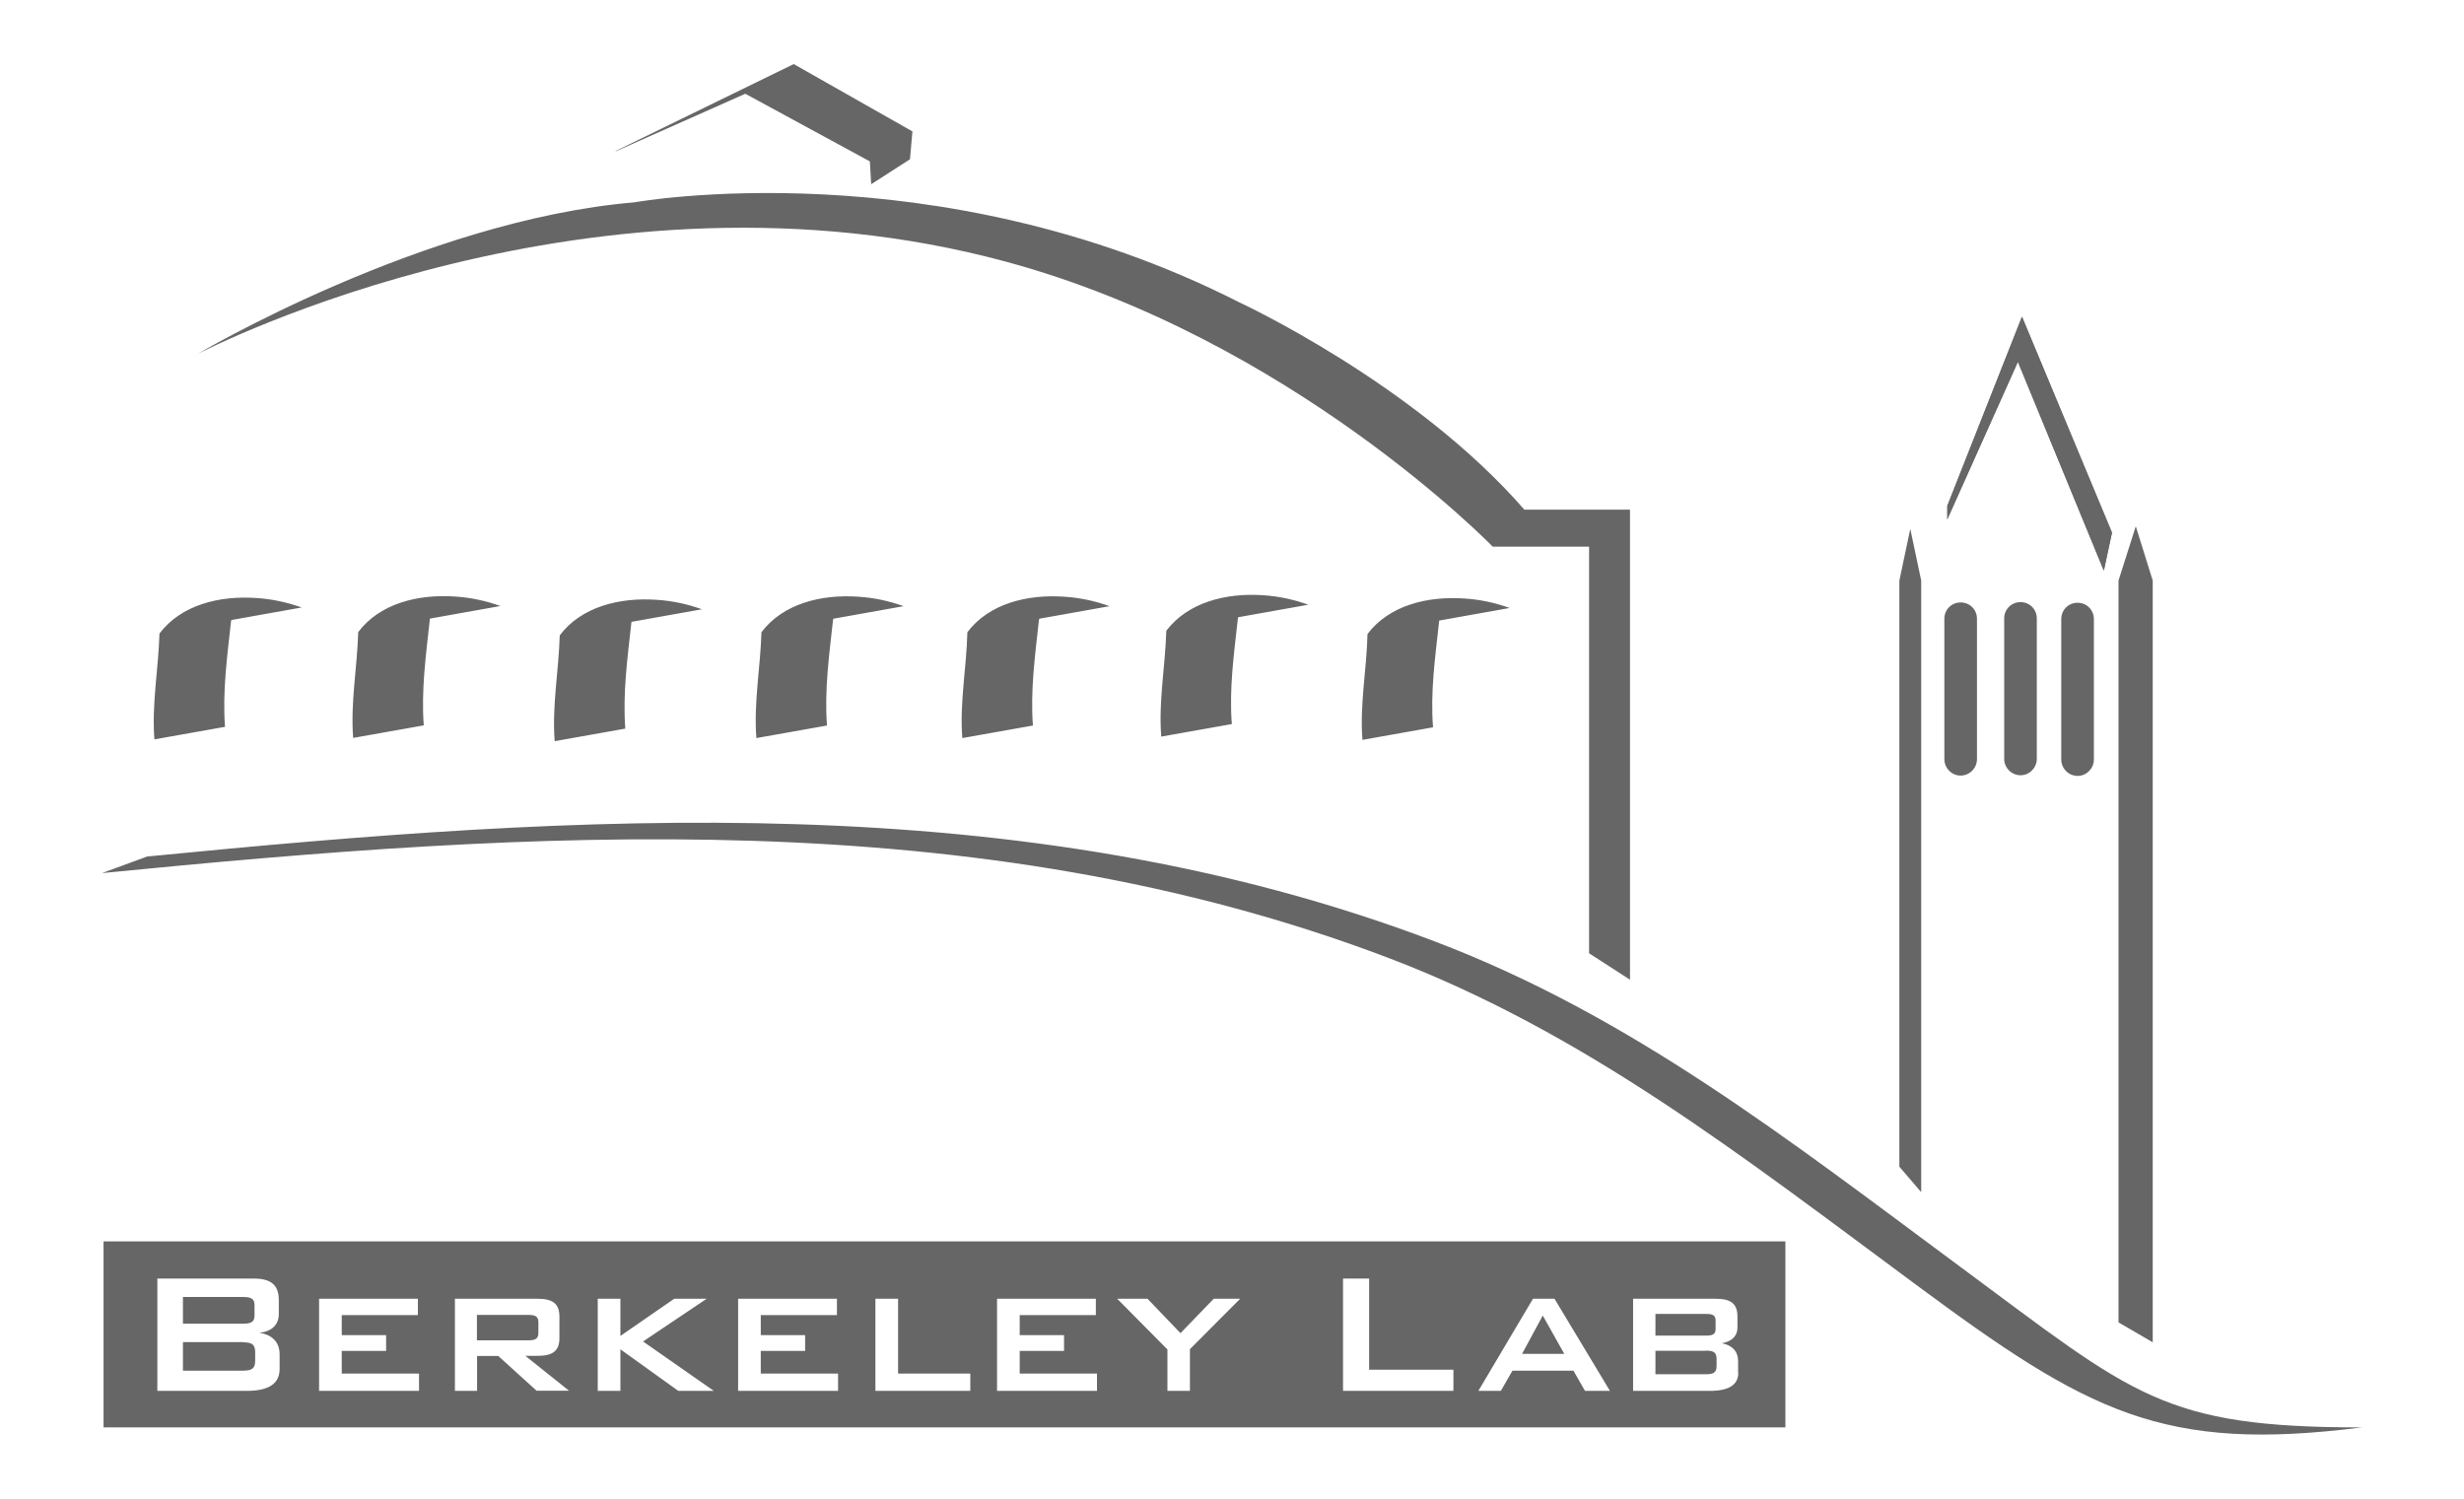
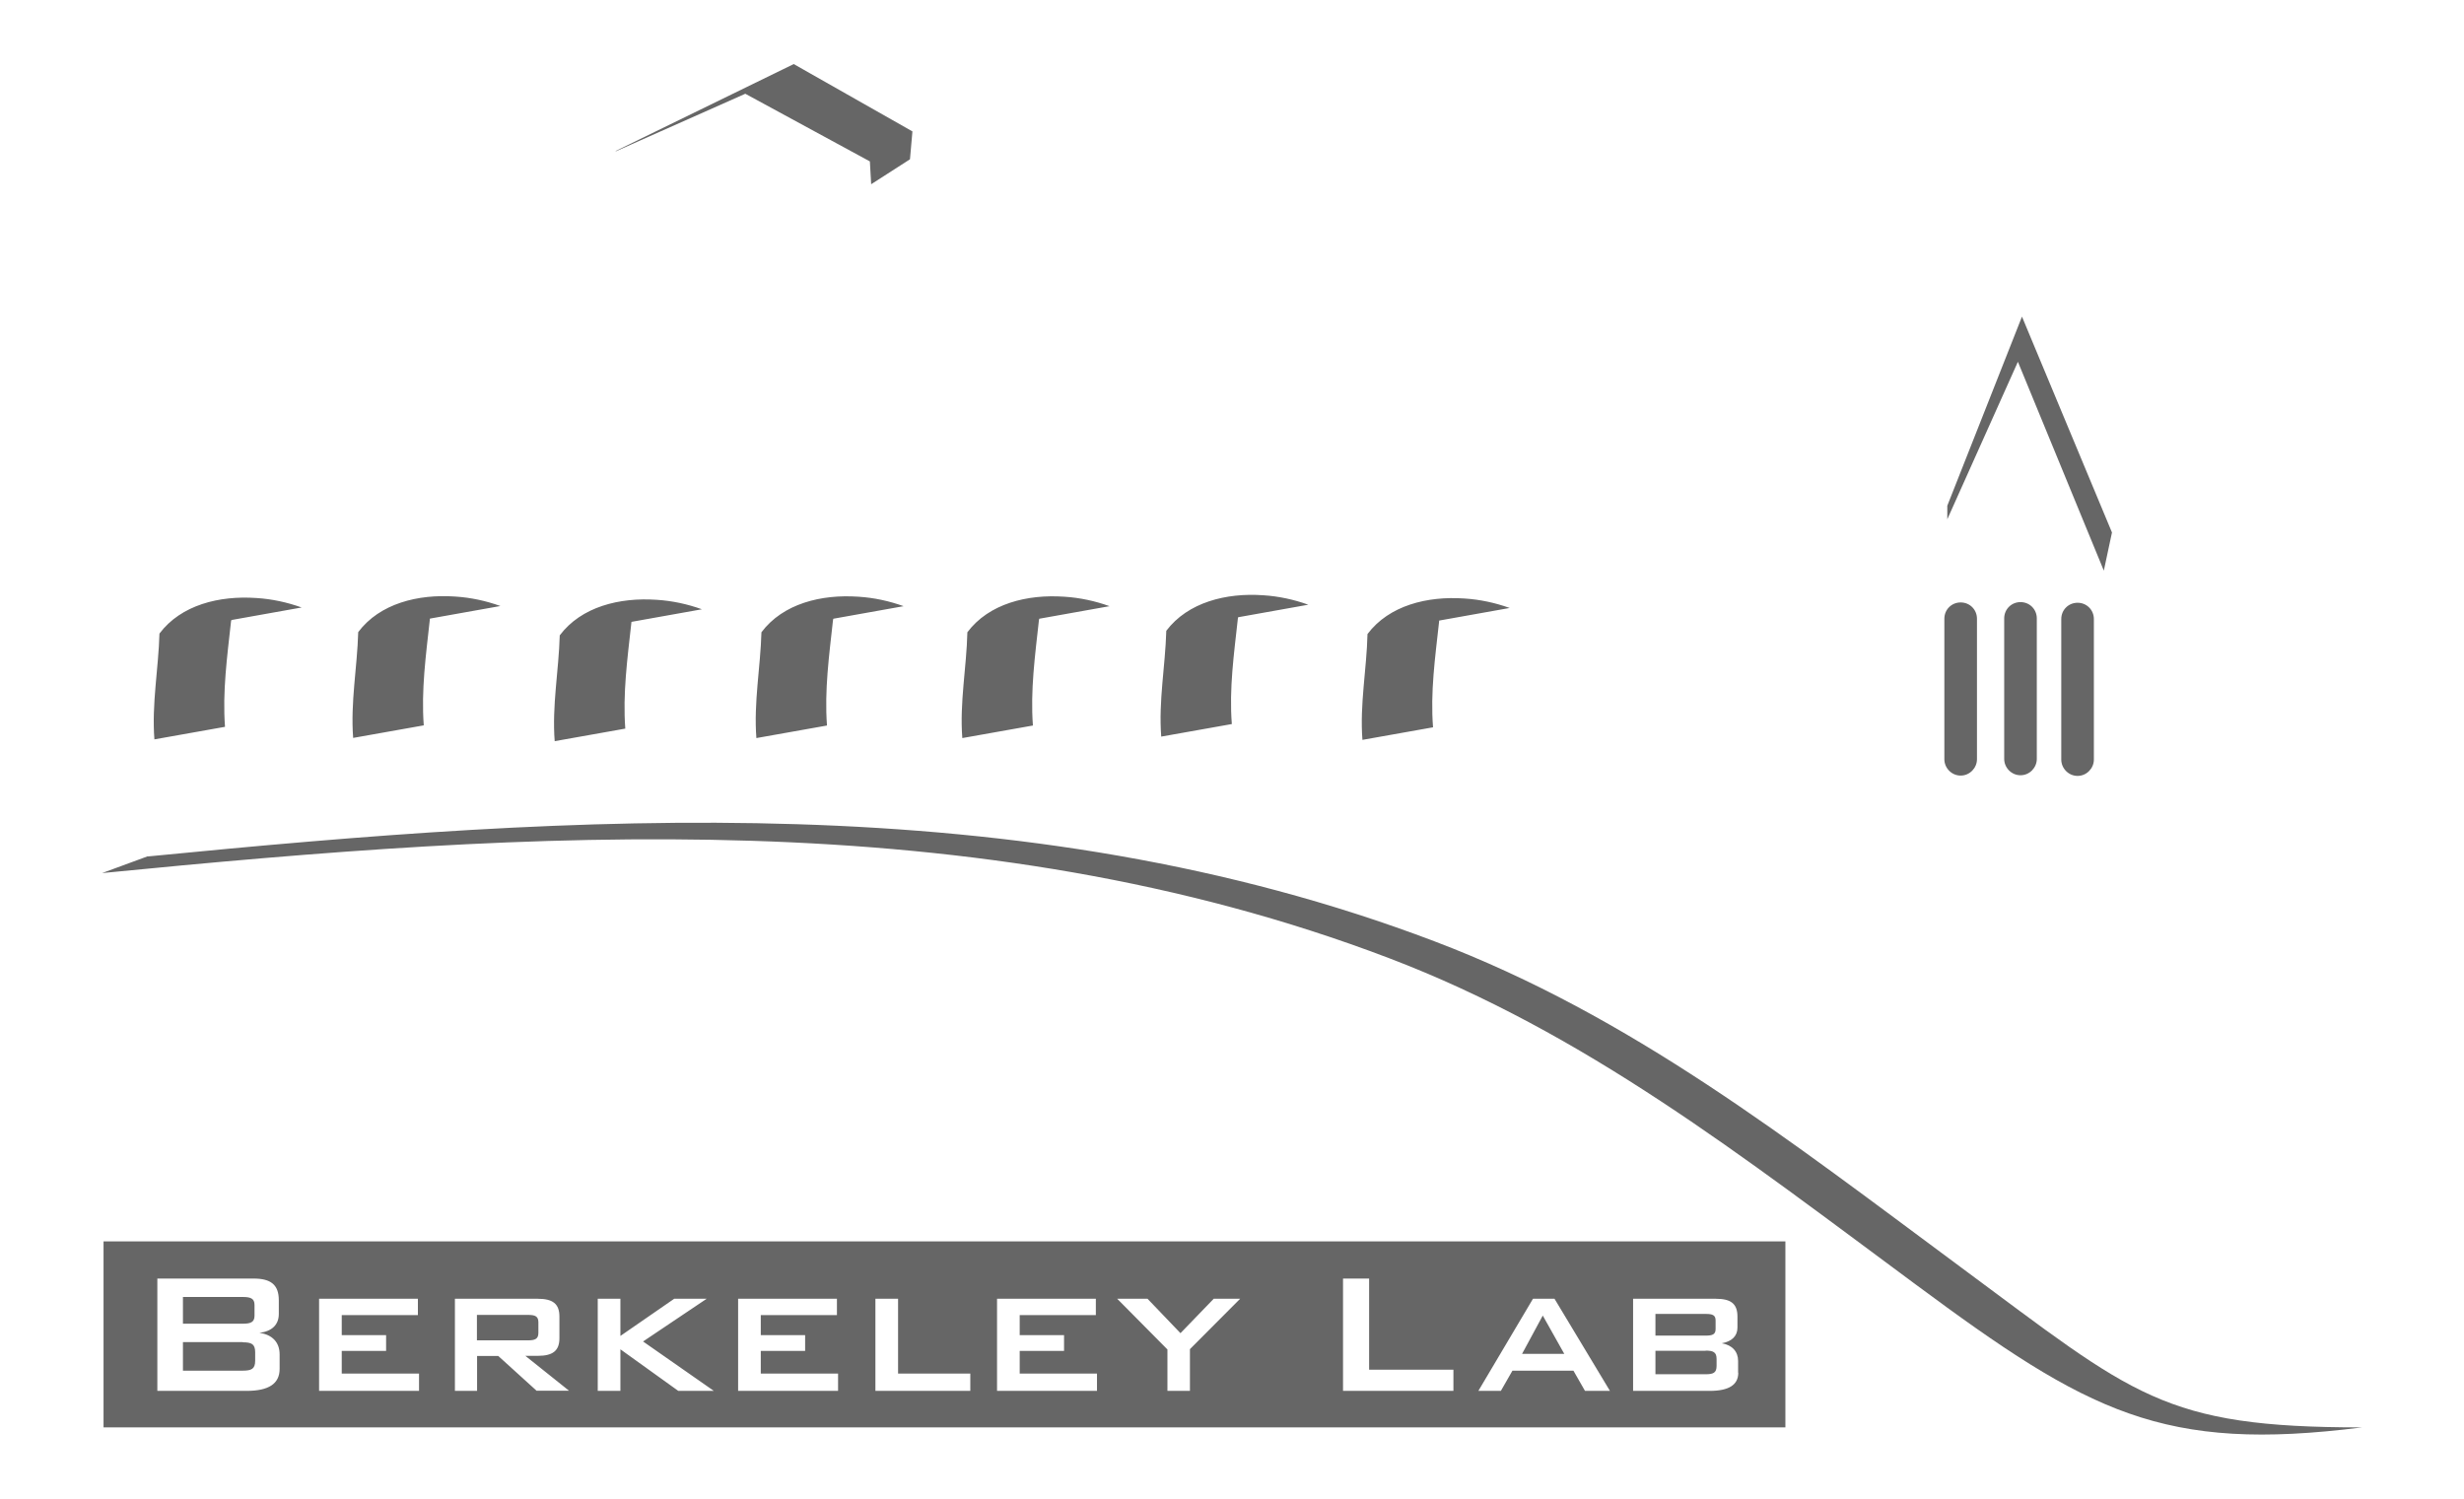
<svg xmlns="http://www.w3.org/2000/svg" id="Layer_1" viewBox="0 0 151.12 91.93">
  <defs>
    <style>
      .cls-1{fill:#666;fill-rule:evenodd;stroke-width:0}
    </style>
  </defs>
  <path class="cls-1" d="m129.03 35-5.27-12.81-4.33 9.66v-.83l4.58-11.6 5.52 13.24-.5 2.34zM14.88 82.32h-3.66v1.75h3.66c.55 0 .77-.11.77-.61v-.52c0-.51-.23-.61-.77-.61ZM15.61 80.69v-.65c0-.4-.24-.49-.73-.49h-3.66v1.64h3.66c.49 0 .73-.09.73-.49ZM93.35 83.04h2.59l-1.32-2.35-1.27 2.35zM33.02 81.75v-.65c0-.37-.21-.45-.63-.45h-3.14v1.56h3.14c.41 0 .63-.08.63-.45Z" />
  <path class="cls-1" d="M6.35 76.14v11.41H109.5V76.14H6.35Zm10.8 7.82c0 .92-.68 1.35-2.03 1.35H9.65v-6.89h5.9c1.05 0 1.55.37 1.55 1.33v.84c0 .67-.43 1.07-1.19 1.16.8.11 1.24.59 1.24 1.32v.88Zm8.55 1.35h-6.13v-5.65h6.06v1h-4.67v1.23h2.72v.97h-2.72v1.39h4.74v1.05Zm7.22 0-2.36-2.14h-1.3v2.14H27.9v-5.65h5.09c.91 0 1.32.31 1.32 1.09v1.33c0 .77-.41 1.08-1.32 1.08h-.77l2.68 2.14h-1.98Zm8.68 0-3.55-2.55v2.55h-1.39v-5.65h1.39v2.28l3.3-2.28h1.99l-3.9 2.62 4.34 3.03H41.6Zm9.8 0h-6.13v-5.65h6.06v1h-4.67v1.23h2.72v.97h-2.72v1.39h4.74v1.05Zm8.11 0h-5.82v-5.65h1.39v4.59h4.43v1.05Zm7.77 0h-6.13v-5.65h6.06v1h-4.67v1.23h2.72v.97h-2.72v1.39h4.74v1.05Zm5.7-2.56v2.56H71.6v-2.54l-3.08-3.11h1.86l2.02 2.11 2.04-2.11h1.62l-3.07 3.08Zm16.16 2.56h-6.77v-6.89h1.6v5.59h5.17v1.3Zm8.07 0-.71-1.24h-3.74l-.71 1.24h-1.38l3.35-5.65h1.32l3.4 5.65h-1.55Zm9.4-1.11c0 .75-.59 1.11-1.75 1.11h-4.7v-5.65h5.07c.91 0 1.33.29 1.33 1.09v.68c0 .52-.35.85-.96.96.64.11 1 .51 1 1.08v.72Z" />
  <path class="cls-1" d="M104.61 82.85h-3.08v1.44h3.08c.47 0 .67-.09.67-.51v-.43c0-.41-.2-.51-.67-.51ZM105.22 81.52v-.53c0-.33-.19-.4-.61-.4h-3.08v1.33h3.08c.41 0 .61-.07.61-.4ZM88.28 38.06l4.31-.77c-.89-.32-1.82-.52-2.76-.58s-.01 0-.02 0c-2.26-.16-4.62.42-5.94 2.18-.05 2.16-.48 4.31-.31 6.49l4.33-.77c-.17-2.16.13-4.29.37-6.47 0-.03 0-.05.01-.08Zm-12.35-.2 4.31-.77c-.89-.32-1.82-.52-2.76-.58h.01-.02c-2.26-.16-4.62.43-5.94 2.18-.06 2.16-.48 4.31-.31 6.49l4.33-.77c-.17-2.16.13-4.29.37-6.47 0-.03.01-.05.02-.08Zm-12.19.09 4.31-.77c-.89-.32-1.82-.52-2.76-.58s-.02 0-.02 0c-2.26-.16-4.62.42-5.94 2.18-.05 2.16-.48 4.31-.31 6.49l4.33-.77c-.16-2.16.13-4.29.37-6.47l.02-.08Zm-12.63 0 4.31-.77c-.89-.32-1.82-.52-2.76-.58s-.02 0-.02 0c-2.26-.16-4.62.42-5.94 2.18-.06 2.16-.48 4.31-.31 6.49l4.33-.77c-.16-2.16.13-4.29.37-6.47l.02-.08Zm-12.37.19 4.31-.77c-.89-.32-1.82-.52-2.76-.58s-.02 0-.02 0c-2.26-.16-4.62.42-5.94 2.18-.06 2.16-.48 4.31-.31 6.49l4.33-.77c-.16-2.16.13-4.29.37-6.47 0-.02 0-.05.01-.07Zm-12.36-.2 4.31-.77c-.89-.32-1.82-.52-2.76-.58s-.02 0-.02 0c-2.26-.16-4.62.42-5.94 2.18-.06 2.16-.48 4.31-.31 6.49l4.33-.77c-.16-2.16.13-4.29.37-6.47 0-.03 0-.05.01-.08Zm-12.19.09 4.31-.77c-.89-.32-1.82-.52-2.76-.58s-.01 0-.02 0c-2.26-.16-4.62.42-5.94 2.18-.06 2.16-.48 4.31-.31 6.49l4.33-.77c-.16-2.16.13-4.29.37-6.47 0-.02.01-.05.02-.07Z" />
-   <path class="cls-1" d="M9.07 52.53c26.32-2.58 53.55-4.43 78.92 5.21 12.04 4.57 21.69 12.15 32.33 20.03 10.58 7.83 12.32 9.78 24.54 9.78-12.22 1.55-16.78-.92-27.36-8.76-10.64-7.87-20.28-15.44-32.33-20.03-25.35-9.64-52.61-7.8-78.91-5.21l2.8-1.03ZM37.77 9.28l7.94-3.53 7.64 4.15.08 1.4 2.38-1.53.15-1.71-7.28-4.13-10.92 5.33ZM128.42 37.97v8.62c0 .53-.44 1-1 1s-1-.47-1-1v-8.62c0-.56.44-1 1-1s1 .44 1 1Zm-3.5-.04v8.62c0 .53-.44 1-1 1s-1-.47-1-1v-8.62c0-.56.44-1 1-1s1 .44 1 1Zm-3.67.02v8.62c0 .53-.44 1-1 1s-1-.47-1-1v-8.62c0-.56.44-1 1-1s1 .44 1 1Z" />
-   <path class="cls-1" d="M132.03 82.33V35.61l-1.04-3.33-1.06 3.33v45.5l2.1 1.22Zm-14.2-9.22v-37.5l-.67-3.17-.67 3.17v35.95l1.33 1.55ZM129.03 35l-5.27-12.81-4.33 9.67v-.83l4.58-11.6 5.52 13.25-.5 2.33ZM12.05 21.75s13.86-8.24 26.86-9.34c0 0 18.46-3.34 37.09 6.13 0 0 10.77 4.98 17.49 12.72h6.48v28.83l-2.51-1.62V33.53h-5.91S79.19 20.77 61.66 16.04c-25.19-6.8-48.78 5.28-49.62 5.71Z" />
+   <path class="cls-1" d="M9.07 52.53c26.32-2.58 53.55-4.43 78.92 5.21 12.04 4.57 21.69 12.15 32.33 20.03 10.58 7.83 12.32 9.78 24.54 9.78-12.22 1.55-16.78-.92-27.36-8.76-10.64-7.87-20.28-15.44-32.33-20.03-25.35-9.64-52.61-7.8-78.91-5.21l2.8-1.03M37.77 9.28l7.94-3.53 7.64 4.15.08 1.4 2.38-1.53.15-1.71-7.28-4.13-10.92 5.33ZM128.42 37.97v8.62c0 .53-.44 1-1 1s-1-.47-1-1v-8.62c0-.56.44-1 1-1s1 .44 1 1Zm-3.5-.04v8.62c0 .53-.44 1-1 1s-1-.47-1-1v-8.62c0-.56.44-1 1-1s1 .44 1 1Zm-3.67.02v8.62c0 .53-.44 1-1 1s-1-.47-1-1v-8.62c0-.56.44-1 1-1s1 .44 1 1Z" />
</svg>